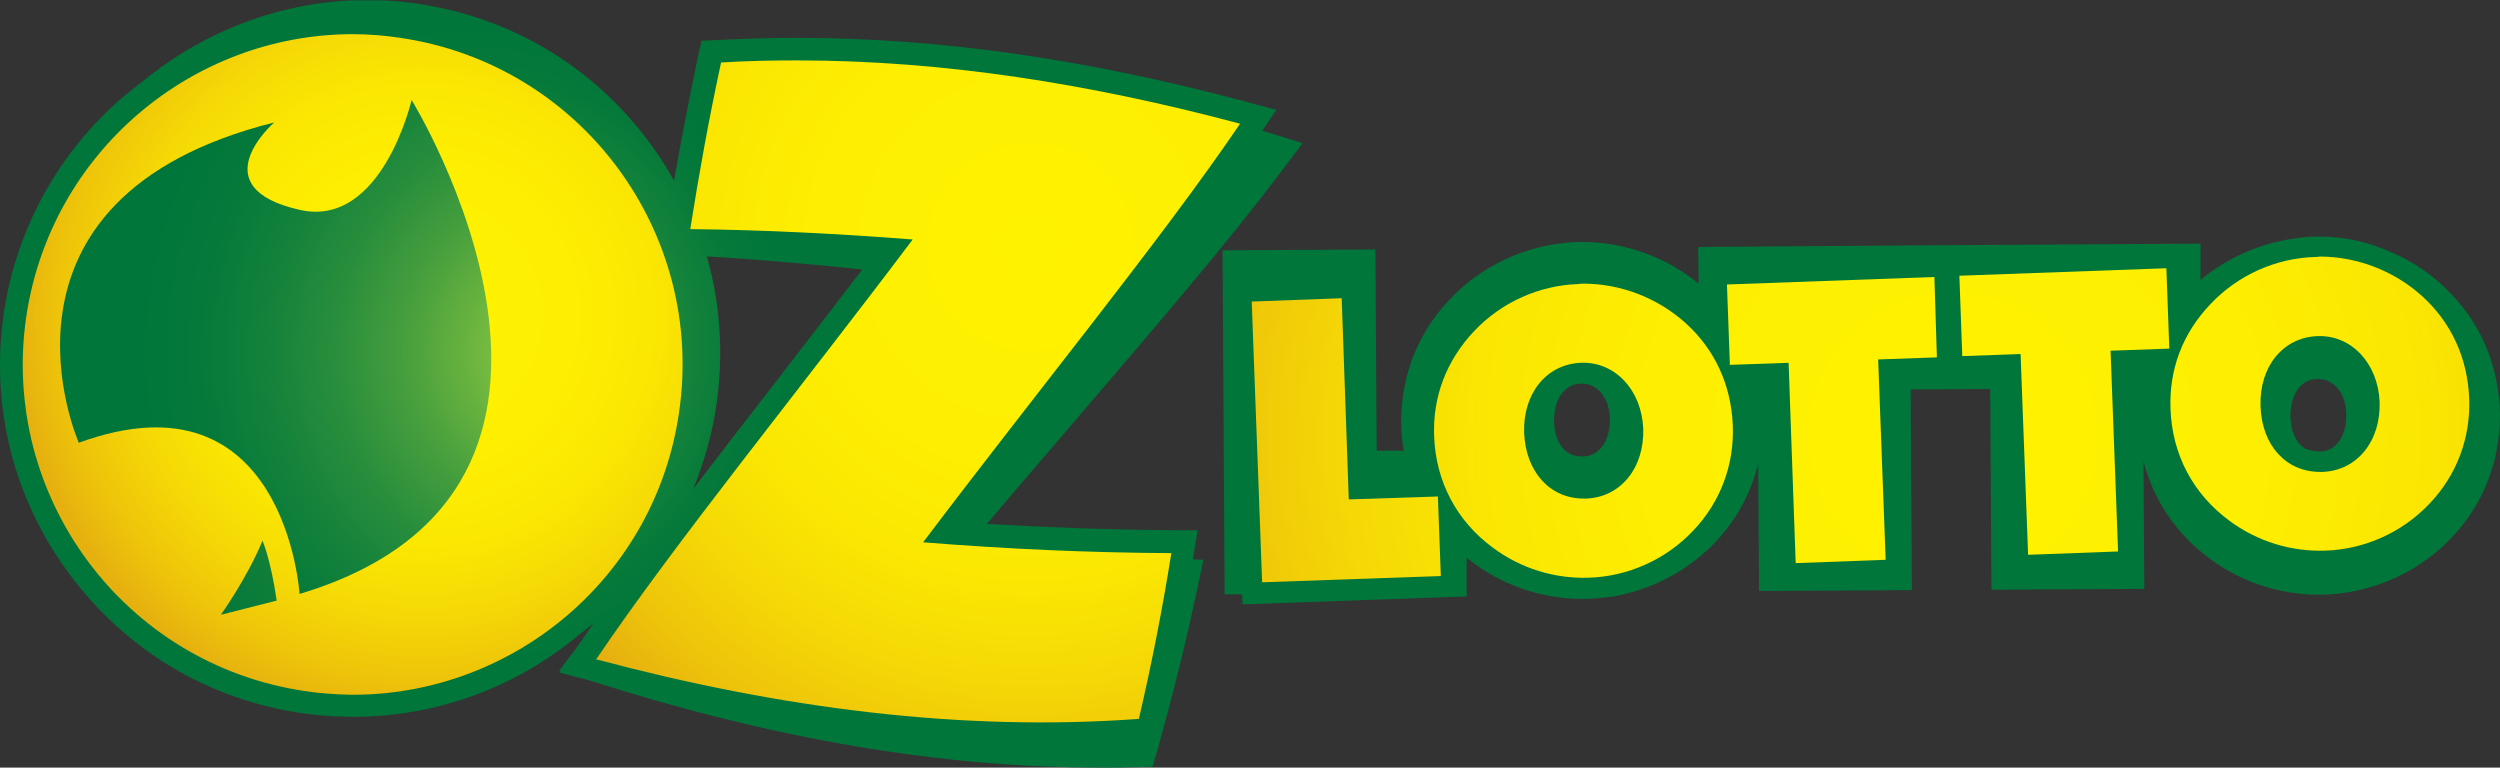
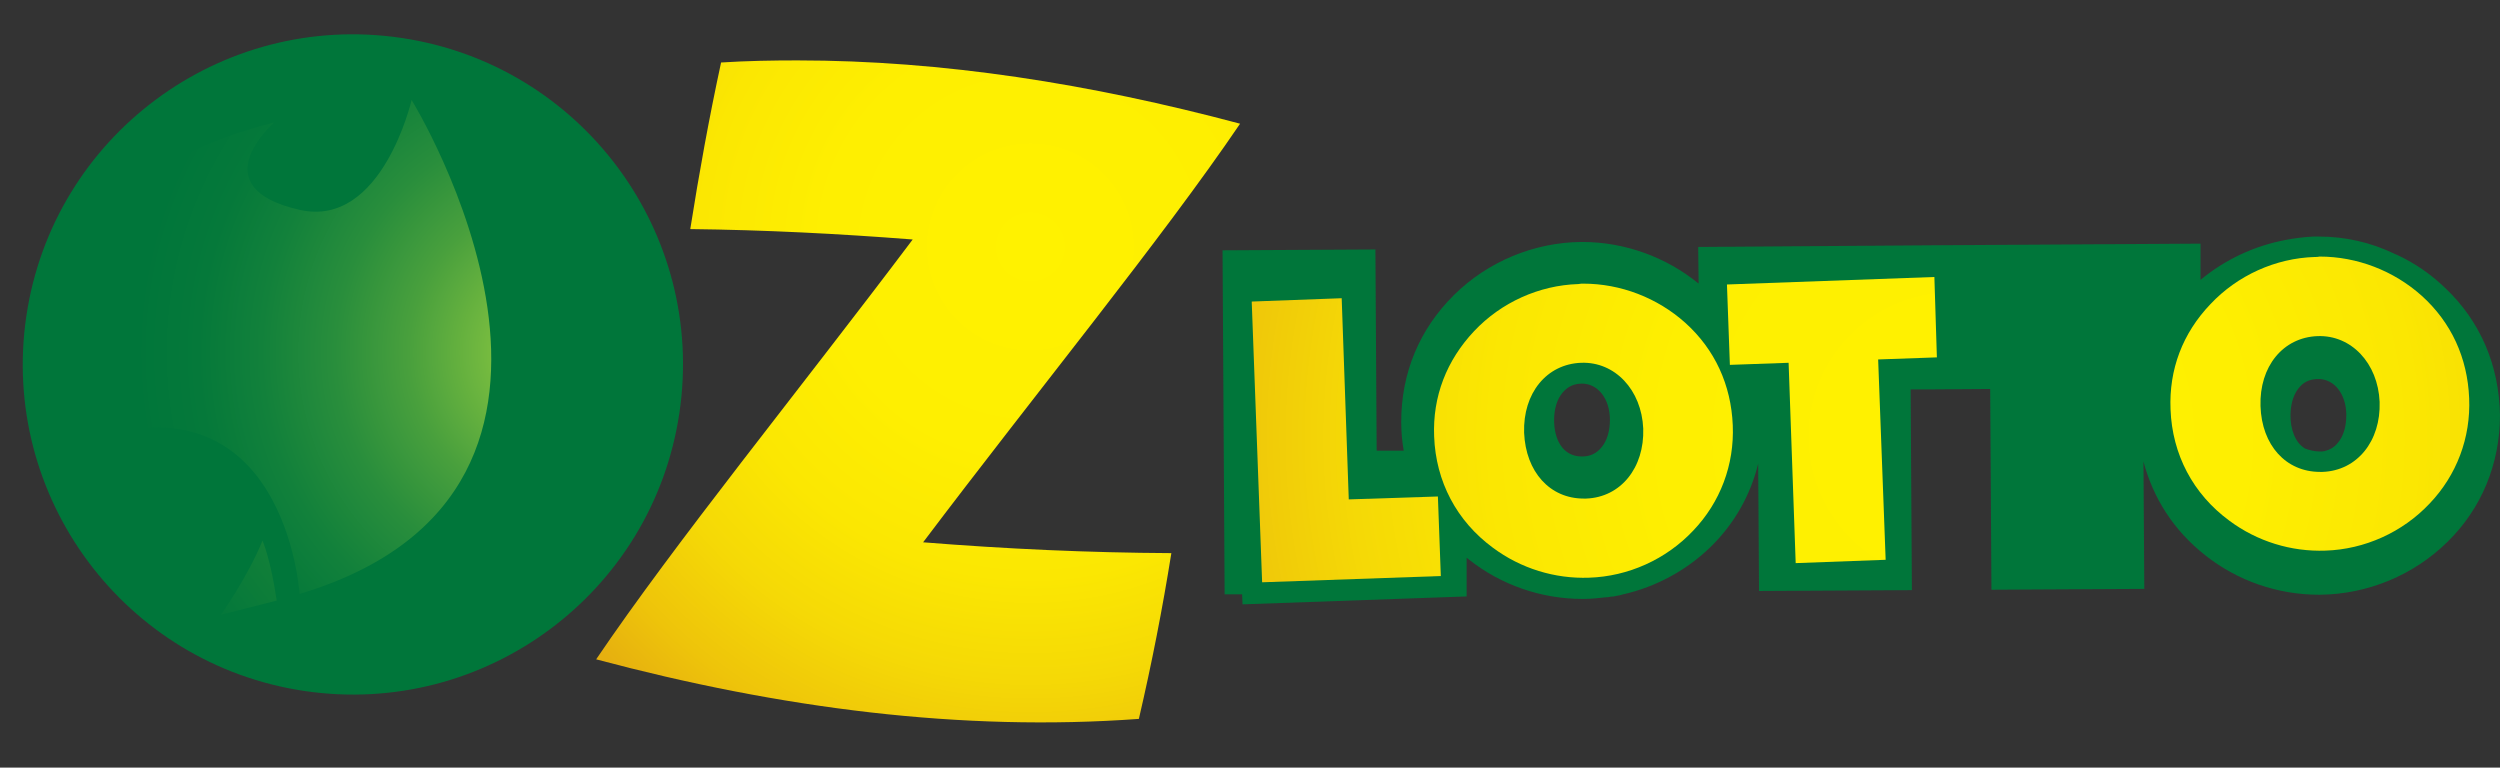
<svg xmlns="http://www.w3.org/2000/svg" xmlns:xlink="http://www.w3.org/1999/xlink" id="Layer_2" data-name="Layer 2" viewBox="0 0 1606.95 493.42">
  <rect x="0" y="0" width="1606.95" height="493.42" fill="#333333" stroke="none" />
  <defs>
    <style>
      .cls-1 {
        fill: none;
      }

      .cls-2 {
        fill: url(#radial-gradient-7);
      }

      .cls-3 {
        fill: url(#radial-gradient-6);
      }

      .cls-4 {
        fill: url(#radial-gradient-5);
      }

      .cls-5 {
        fill: url(#radial-gradient-4);
      }

      .cls-6 {
        fill: url(#radial-gradient-9);
      }

      .cls-7 {
        fill: url(#radial-gradient-8);
      }

      .cls-8 {
        fill: url(#radial-gradient-3);
      }

      .cls-9 {
        fill: url(#radial-gradient-2);
      }

      .cls-10 {
        fill: url(#radial-gradient);
      }

      .cls-11 {
        clip-path: url(#clippath-1);
      }

      .cls-12 {
        clip-path: url(#clippath-3);
      }

      .cls-13 {
        clip-path: url(#clippath-4);
      }

      .cls-14 {
        clip-path: url(#clippath-2);
      }

      .cls-15 {
        clip-path: url(#clippath-7);
      }

      .cls-16 {
        clip-path: url(#clippath-6);
      }

      .cls-17 {
        clip-path: url(#clippath-9);
      }

      .cls-18 {
        clip-path: url(#clippath-8);
      }

      .cls-19 {
        clip-path: url(#clippath-5);
      }

      .cls-20 {
        fill: url(#radial-gradient-10);
      }

      .cls-21 {
        fill: #00763a;
      }

      .cls-22 {
        clip-path: url(#clippath);
      }
    </style>
    <clipPath id="clippath">
      <polygon class="cls-1" points="804.58 193.83 811.27 374.28 926.13 370.26 924.25 319.13 866.96 321 862.41 191.69 804.58 193.83" />
    </clipPath>
    <radialGradient id="radial-gradient" cx="323.25" cy="631.13" fx="323.25" fy="631.13" r="14.2" gradientTransform="translate(12454.48 24242.31) rotate(-177.93) scale(37.3)" gradientUnits="userSpaceOnUse">
      <stop offset="0" stop-color="#fff200" />
      <stop offset=".35" stop-color="#feef01" />
      <stop offset=".56" stop-color="#fbe702" />
      <stop offset=".73" stop-color="#f5d906" />
      <stop offset=".89" stop-color="#eec40a" />
      <stop offset="1" stop-color="#e6b00f" />
    </radialGradient>
    <clipPath id="clippath-1">
      <path class="cls-1" d="M979.67,278.17c-.8-25.43,14.46-44.17,36.68-44.98,21.69-.8,38.82,17.4,39.89,42.3.8,25.17-14.46,44.17-36.68,44.98h-1.61c-21.69,0-37.21-17.13-38.28-42.3M1014.47,182.59c-25.17.8-49.53,11.78-66.93,30.25-17.67,18.74-26.77,42.03-25.7,67.73,1.07,28.91,14.46,54.35,37.75,71.48,17.94,13.39,39.89,20.08,61.84,19.28,25.17-.8,49.53-11.78,66.93-30.25,17.4-18.21,26.5-42.3,25.43-67.73-1.07-25.97-11.51-48.73-30.52-65.86-17.94-16.06-41.5-25.17-65.59-25.17-.8,0-1.87,0-3.21.27Z" />
    </clipPath>
    <radialGradient id="radial-gradient-2" cx="323.25" cy="631.13" fx="323.25" fy="631.13" r="14.2" gradientTransform="translate(12454.23 24241.9) rotate(-177.93) scale(37.3)" xlink:href="#radial-gradient" />
    <clipPath id="clippath-2">
      <polygon class="cls-1" points="1110.05 182.86 1111.93 234.53 1149.68 233.19 1154.23 361.96 1212.06 359.82 1207.24 231.05 1244.99 229.71 1243.38 178.04 1110.05 182.86" />
    </clipPath>
    <radialGradient id="radial-gradient-3" cx="323.25" cy="631.13" fx="323.25" fy="631.13" r="14.2" gradientTransform="translate(12454.22 24241.6) rotate(-177.93) scale(37.3)" xlink:href="#radial-gradient" />
    <clipPath id="clippath-3">
-       <polygon class="cls-1" points="1259.44 177.23 1261.32 228.91 1298.8 227.57 1303.62 356.61 1361.45 354.47 1356.63 225.42 1394.38 224.09 1392.5 172.42 1259.44 177.23" />
-     </clipPath>
+       </clipPath>
    <radialGradient id="radial-gradient-4" cx="323.25" cy="631.13" fx="323.25" fy="631.13" r="14.2" gradientTransform="translate(12454.3 24242.03) rotate(-177.93) scale(37.3)" xlink:href="#radial-gradient" />
    <clipPath id="clippath-4">
      <path class="cls-1" d="M1453.01,261.03c-.8-25.43,14.46-44.17,36.68-44.98,21.69-.8,38.82,17.4,39.89,42.3.8,25.17-14.46,44.17-36.68,44.98h-1.61c-21.95,0-37.48-17.13-38.28-42.3M1487.81,165.19c-25.17.8-49.53,11.78-66.93,30.25-17.94,18.74-26.77,42.03-25.7,67.73,1.07,28.91,14.46,54.35,37.75,71.48,17.94,13.39,39.89,20.08,61.84,19.28,25.17-.8,49.53-11.78,66.93-30.25,17.4-18.21,26.5-42.3,25.43-67.73-1.07-25.97-11.51-48.73-30.52-65.86-17.94-16.06-41.5-25.17-65.59-25.17-1.07.27-2.14.27-3.21.27Z" />
    </clipPath>
    <radialGradient id="radial-gradient-5" cx="323.25" cy="631.13" fx="323.25" fy="631.13" r="14.2" gradientTransform="translate(12455.02 24243.26) rotate(-177.93) scale(37.3)" xlink:href="#radial-gradient" />
    <clipPath id="clippath-5">
      <path class="cls-1" d="M458.68,270.94c6.96-35.88,5.35-72.02-4.28-106.02h2.14c31.32,1.87,63.99,4.82,97.72,8.3-19.01,24.9-38.55,50.06-57.29,74.43-17.67,22.76-34.8,44.98-51.4,66.66,5.62-13.92,10.17-28.38,13.12-43.37M92.16,51.94c-4.28,3.21-8.57,6.69-12.85,10.17C37.81,97.72,10.51,146.98,2.47,201.06c-8.83,59.97,6.16,119.67,42.3,168.13,36.14,48.73,88.88,80.32,148.86,89.15,10.98,1.61,22.22,2.41,33.47,2.41,53.01,0,104.41-18.74,145.11-52.74,3.21-2.41,6.43-5.09,9.37-7.5-3.48,5.09-6.96,9.91-10.17,14.72l-12.05,16.06,1.07.27-.54.8,19.28,5.09c118.07,37.75,225.69,55.95,328.77,55.95,7.5,0,14.99,0,22.22-.27l10.71-.27,2.94-10.17c10.17-36.14,19.01-72.02,26.24-106.29l3.48-16.6-6.69-.27c0-.54.27-1.07.27-1.87l2.68-16.87h-16.87c-38.28-.27-77.64-1.61-118.6-4.02,18.74-22.22,38.02-44.44,56.49-66.13,50.87-59.43,99.06-115.39,134.13-162.24l12.32-16.33-19.54-6.16c-2.14-.54-4.28-1.34-6.43-1.87l9.1-13.39-19.81-5.35c-103.34-27.58-197.58-40.96-288.34-40.96-16.87,0-33.73.54-50.33,1.34l-10.98.54-2.41,10.71c-5.62,26.77-10.71,53.54-15.26,79.25-2.94-5.35-6.16-10.71-9.64-15.8C389.87,50.06,338.74,15.8,279.3,4.28c-14.46-2.95-29.45-4.28-44.17-4.28-53.01.27-103.34,19.54-142.97,51.94Z" />
    </clipPath>
    <radialGradient id="radial-gradient-6" cx="360.04" cy="636.75" fx="360.04" fy="636.75" r="14.2" gradientTransform="translate(6696.39 11530.8) rotate(-180) scale(17.76)" gradientUnits="userSpaceOnUse">
      <stop offset="0" stop-color="#88c540" />
      <stop offset=".09" stop-color="#88c540" />
      <stop offset=".16" stop-color="#71b83f" />
      <stop offset=".3" stop-color="#49a03d" />
      <stop offset=".44" stop-color="#298e3c" />
      <stop offset=".58" stop-color="#12813b" />
      <stop offset=".7" stop-color="#05793a" />
      <stop offset=".82" stop-color="#00763a" />
      <stop offset="1" stop-color="#00763a" />
    </radialGradient>
    <clipPath id="clippath-6">
-       <path class="cls-1" d="M16.93,203.2C-.2,319.13,79.85,427.02,195.77,444.16c9.91,1.61,19.81,2.14,29.72,2.41h2.94c102.81-.8,192.76-76.3,208.02-181.25,17.13-115.92-62.92-223.82-178.84-240.95-10.44-1.61-20.88-2.41-31.32-2.41-103.07.27-193.57,76.03-209.36,181.25Z" />
-     </clipPath>
+       </clipPath>
    <radialGradient id="radial-gradient-7" cx="352.71" cy="648.68" fx="352.71" fy="648.68" r="14.2" gradientTransform="translate(11788.81 7589.2) rotate(151.21) scale(18.53)" xlink:href="#radial-gradient" />
    <clipPath id="clippath-7">
      <path class="cls-1" d="M463.5,40.16c-7.76,35.88-14.19,71.48-19.81,107.09,47.39.54,95.04,2.94,142.97,6.69-72.55,96.38-153.14,195.44-203.47,269.87,118.6,31.59,235.06,46.58,348.85,38.28,8.3-35.61,15.26-71.21,20.88-106.55-53.01-.27-106.02-2.68-159.56-6.96,72.55-96.11,153.41-194.9,203.74-269.06-96.38-25.7-191.16-40.69-284.59-40.69-15.8,0-32.39.27-48.99,1.34Z" />
    </clipPath>
    <radialGradient id="radial-gradient-8" cx="332.47" cy="636.71" fx="332.47" fy="636.71" r="14.2" gradientTransform="translate(18702.97 6770.52) rotate(137.7) scale(26.75)" xlink:href="#radial-gradient" />
    <clipPath id="clippath-8">
      <path class="cls-1" d="M192.83,134.93c-64.52-14.46-16.6-56.22-16.6-56.22C-18.94,127.7,50.66,284.59,50.66,284.59c132.79-48.46,141.89,97.18,141.89,97.18,225.96-67.73,72.02-317.52,72.02-317.52,0,0-19.01,82.46-71.75,70.68Z" />
    </clipPath>
    <radialGradient id="radial-gradient-9" cx="348.81" cy="638.61" fx="348.81" fy="638.61" r="14.2" gradientTransform="translate(12514.66 12597.76) rotate(164.16) scale(23.83)" xlink:href="#radial-gradient-6" />
    <clipPath id="clippath-9">
      <path class="cls-1" d="M141.96,395.16l35.88-9.1c-3.75-26.24-9.1-38.55-9.1-38.55-9.91,24.1-26.77,47.65-26.77,47.65Z" />
    </clipPath>
    <radialGradient id="radial-gradient-10" cx="348.81" cy="638.61" fx="348.81" fy="638.61" r="14.2" gradientTransform="translate(12515.36 12598.44) rotate(164.16) scale(23.83)" gradientUnits="userSpaceOnUse">
      <stop offset="0" stop-color="#bad532" />
      <stop offset=".09" stop-color="#bad532" />
      <stop offset=".17" stop-color="#9bc533" />
      <stop offset=".3" stop-color="#6cad35" />
      <stop offset=".44" stop-color="#459937" />
      <stop offset=".57" stop-color="#278a38" />
      <stop offset=".69" stop-color="#117f39" />
      <stop offset=".82" stop-color="#04783a" />
      <stop offset=".93" stop-color="#00763a" />
      <stop offset="1" stop-color="#00763a" />
    </radialGradient>
  </defs>
  <g id="layer">
    <g>
      <path class="cls-21" d="M1571.88,185.27c-9.1-8.83-19.54-16.06-31.06-21.42-.54-.27-.8-.27-1.34-.54q-.27,0-.54-.27c-14.99-7.23-31.59-10.98-48.19-10.98h-3.75c-5.89.27-12.05,1.07-17.67,2.14-20.08,3.75-39.09,12.58-54.88,25.7v-23.29l-173.49,1.07h0l-149.39,1.07.27,23.56c-20.88-17.13-47.66-26.77-74.7-26.77h-.8c-30.25.27-59.97,12.58-81.66,34-22.22,21.95-34,50.06-34,81.66,0,6.16.54,12.58,1.61,18.47h-17.4l-.8-129.31-98.26.54,1.34,221.14h11.24l.27,6.43,144.04-5.09v-24.9c.54.27.8.8,1.34,1.07,20.88,16.6,46.85,25.43,73.09,25.43h.8c4.82,0,9.64-.54,14.46-1.07h.8c1.34-.27,2.94-.54,4.28-.54.27,0,.8-.27,1.07-.27,1.61-.27,3.21-.54,4.82-1.07h0c21.15-4.82,40.96-15.53,56.49-30.79,14.99-14.72,25.43-33.2,30.25-53.28l.54,81.92,98.26-.54-.8-129.04h13.65l37.48-.27.8,129.04,98.26-.54-.54-81.92c6.16,23.56,19.54,44.44,39.62,60.24,20.88,16.6,46.85,25.43,73.09,25.43h.8c30.52-.27,60.24-12.58,81.92-34,21.95-21.42,33.73-50.33,33.73-81.39-.54-32.13-12.58-60.24-35.07-81.66M1492.36,290.21h-1.07c-3.48,0-6.69-.8-9.64-1.87-6.69-4.02-9.37-12.85-9.37-21.15,0-7.76,2.14-14.72,6.43-19.01,2.94-3.21,6.96-4.55,11.51-4.55h0c10.44,0,17.94,9.91,17.94,23.29,0,7.23-1.87,13.65-5.62,17.94-2.14,2.68-5.09,4.28-8.3,5.09-.54,0-1.34.27-1.87.27M1034.82,269.87c0,7.23-1.87,13.65-5.62,17.94-3.21,3.75-7.23,5.62-12.32,5.62-13.12,0-17.94-12.05-17.94-23.29,0-7.23,1.87-13.65,5.62-17.94,3.21-3.75,7.23-5.62,12.32-5.62h0c10.17,0,17.94,9.64,17.94,23.29" />
      <g class="cls-22">
        <polygon class="cls-10" points="925.86 378.83 797.89 374.28 804.85 187.41 932.55 191.96 925.86 378.83" />
      </g>
      <g class="cls-11">
        <polygon class="cls-9" points="1114.6 379.1 914.08 371.87 921.31 175.36 1121.83 182.59 1114.6 379.1" />
      </g>
      <g class="cls-14">
        <polygon class="cls-8" points="1244.99 366.78 1103.63 361.7 1110.32 172.95 1251.68 178.31 1244.99 366.78" />
      </g>
      <g class="cls-12">
        <polygon class="cls-5" points="1394.38 361.43 1253.02 356.34 1259.71 167.6 1401.07 172.68 1394.38 361.43" />
      </g>
      <g class="cls-13">
        <polygon class="cls-4" points="1587.94 361.96 1387.42 354.47 1394.38 158.23 1594.9 165.45 1587.94 361.96" />
      </g>
      <path class="cls-21" d="M436.72,265.32c-17.13,115.92-125.03,195.97-240.95,178.84C79.85,427.02-.2,319.13,16.93,203.2,34.07,87.28,141.96,7.23,257.88,24.36c115.92,17.13,195.97,125.03,178.84,240.95" />
      <g class="cls-19">
-         <rect class="cls-3" x="-6.09" y=".27" width="843.87" height="493.42" />
-       </g>
+         </g>
      <g class="cls-16">
        <polygon class="cls-2" points="632.97 348.04 105.28 637.99 -179.31 120.48 348.64 -169.47 632.97 348.04" />
      </g>
      <g class="cls-15">
        <polygon class="cls-7" points="1012.6 274.95 571.12 676.54 168.46 234.26 609.94 -167.33 1012.6 274.95" />
      </g>
      <g class="cls-18">
        <polygon class="cls-6" points="502.05 357.95 13.72 496.36 -102.21 87.55 385.86 -50.87 502.05 357.95" />
      </g>
      <g class="cls-17">
        <polygon class="cls-20" points="190.15 391.68 144.64 404.8 129.38 350.99 175.16 338.14 190.15 391.68" />
      </g>
    </g>
  </g>
</svg>